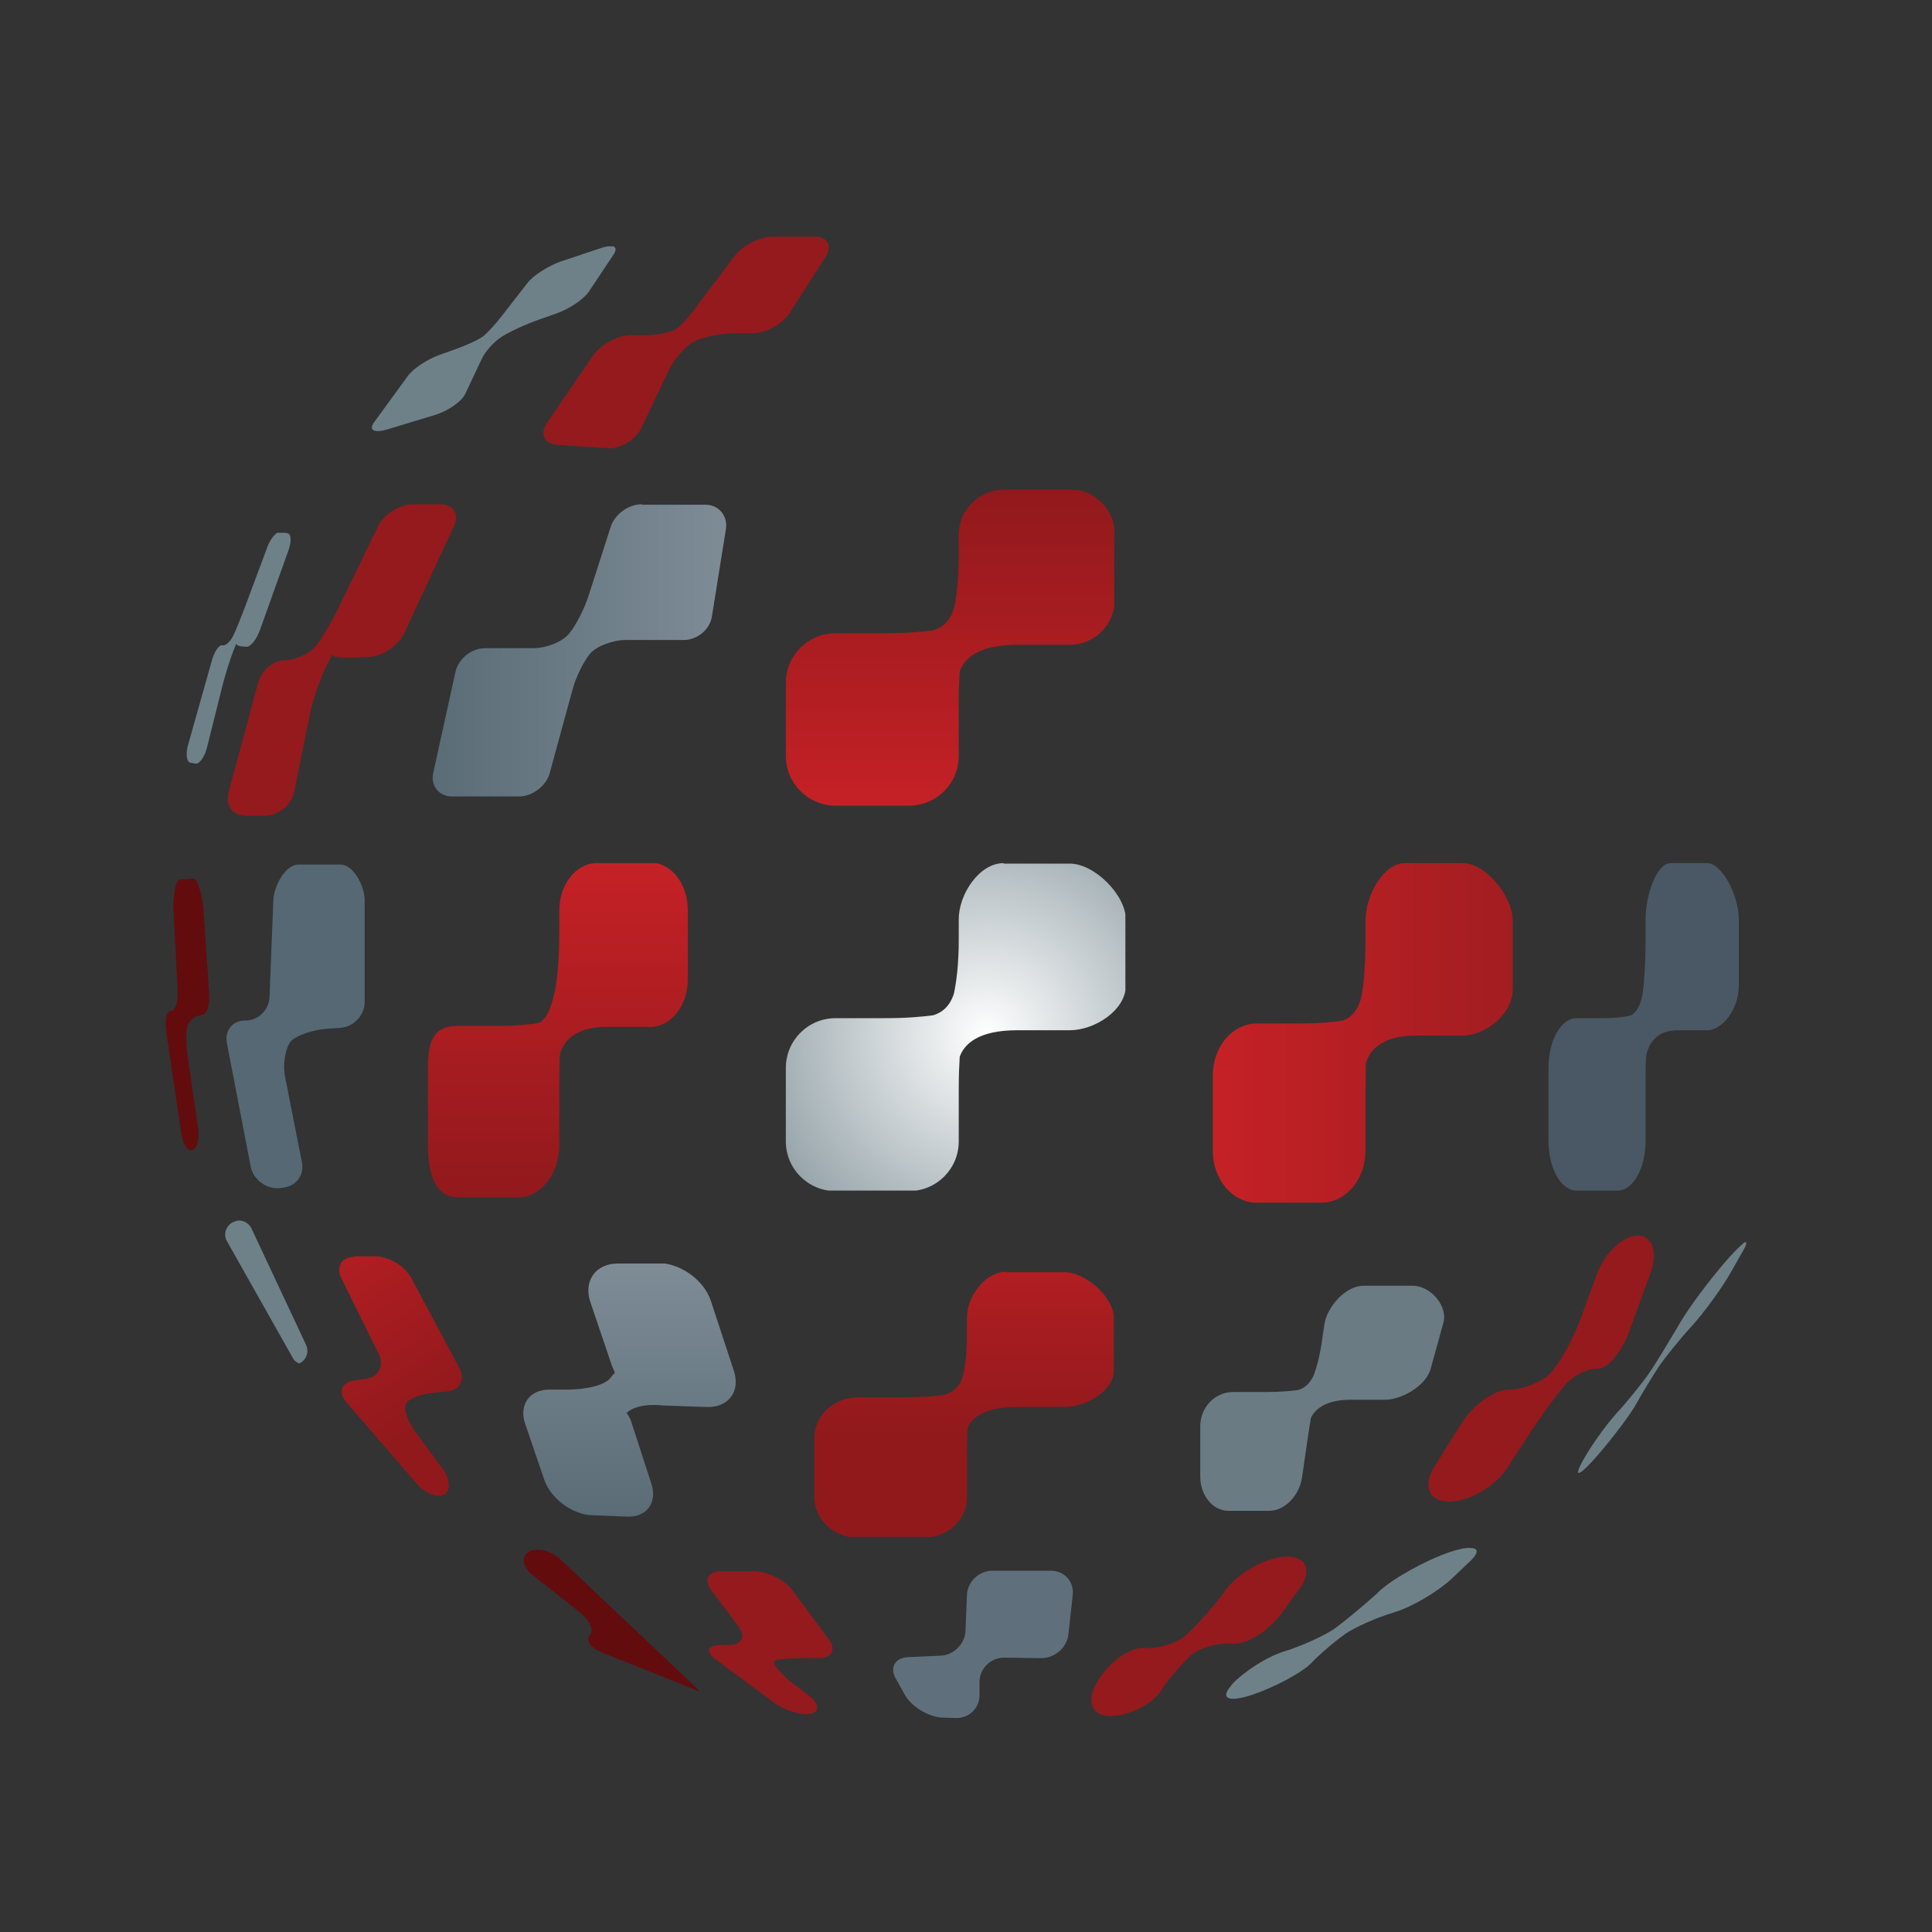
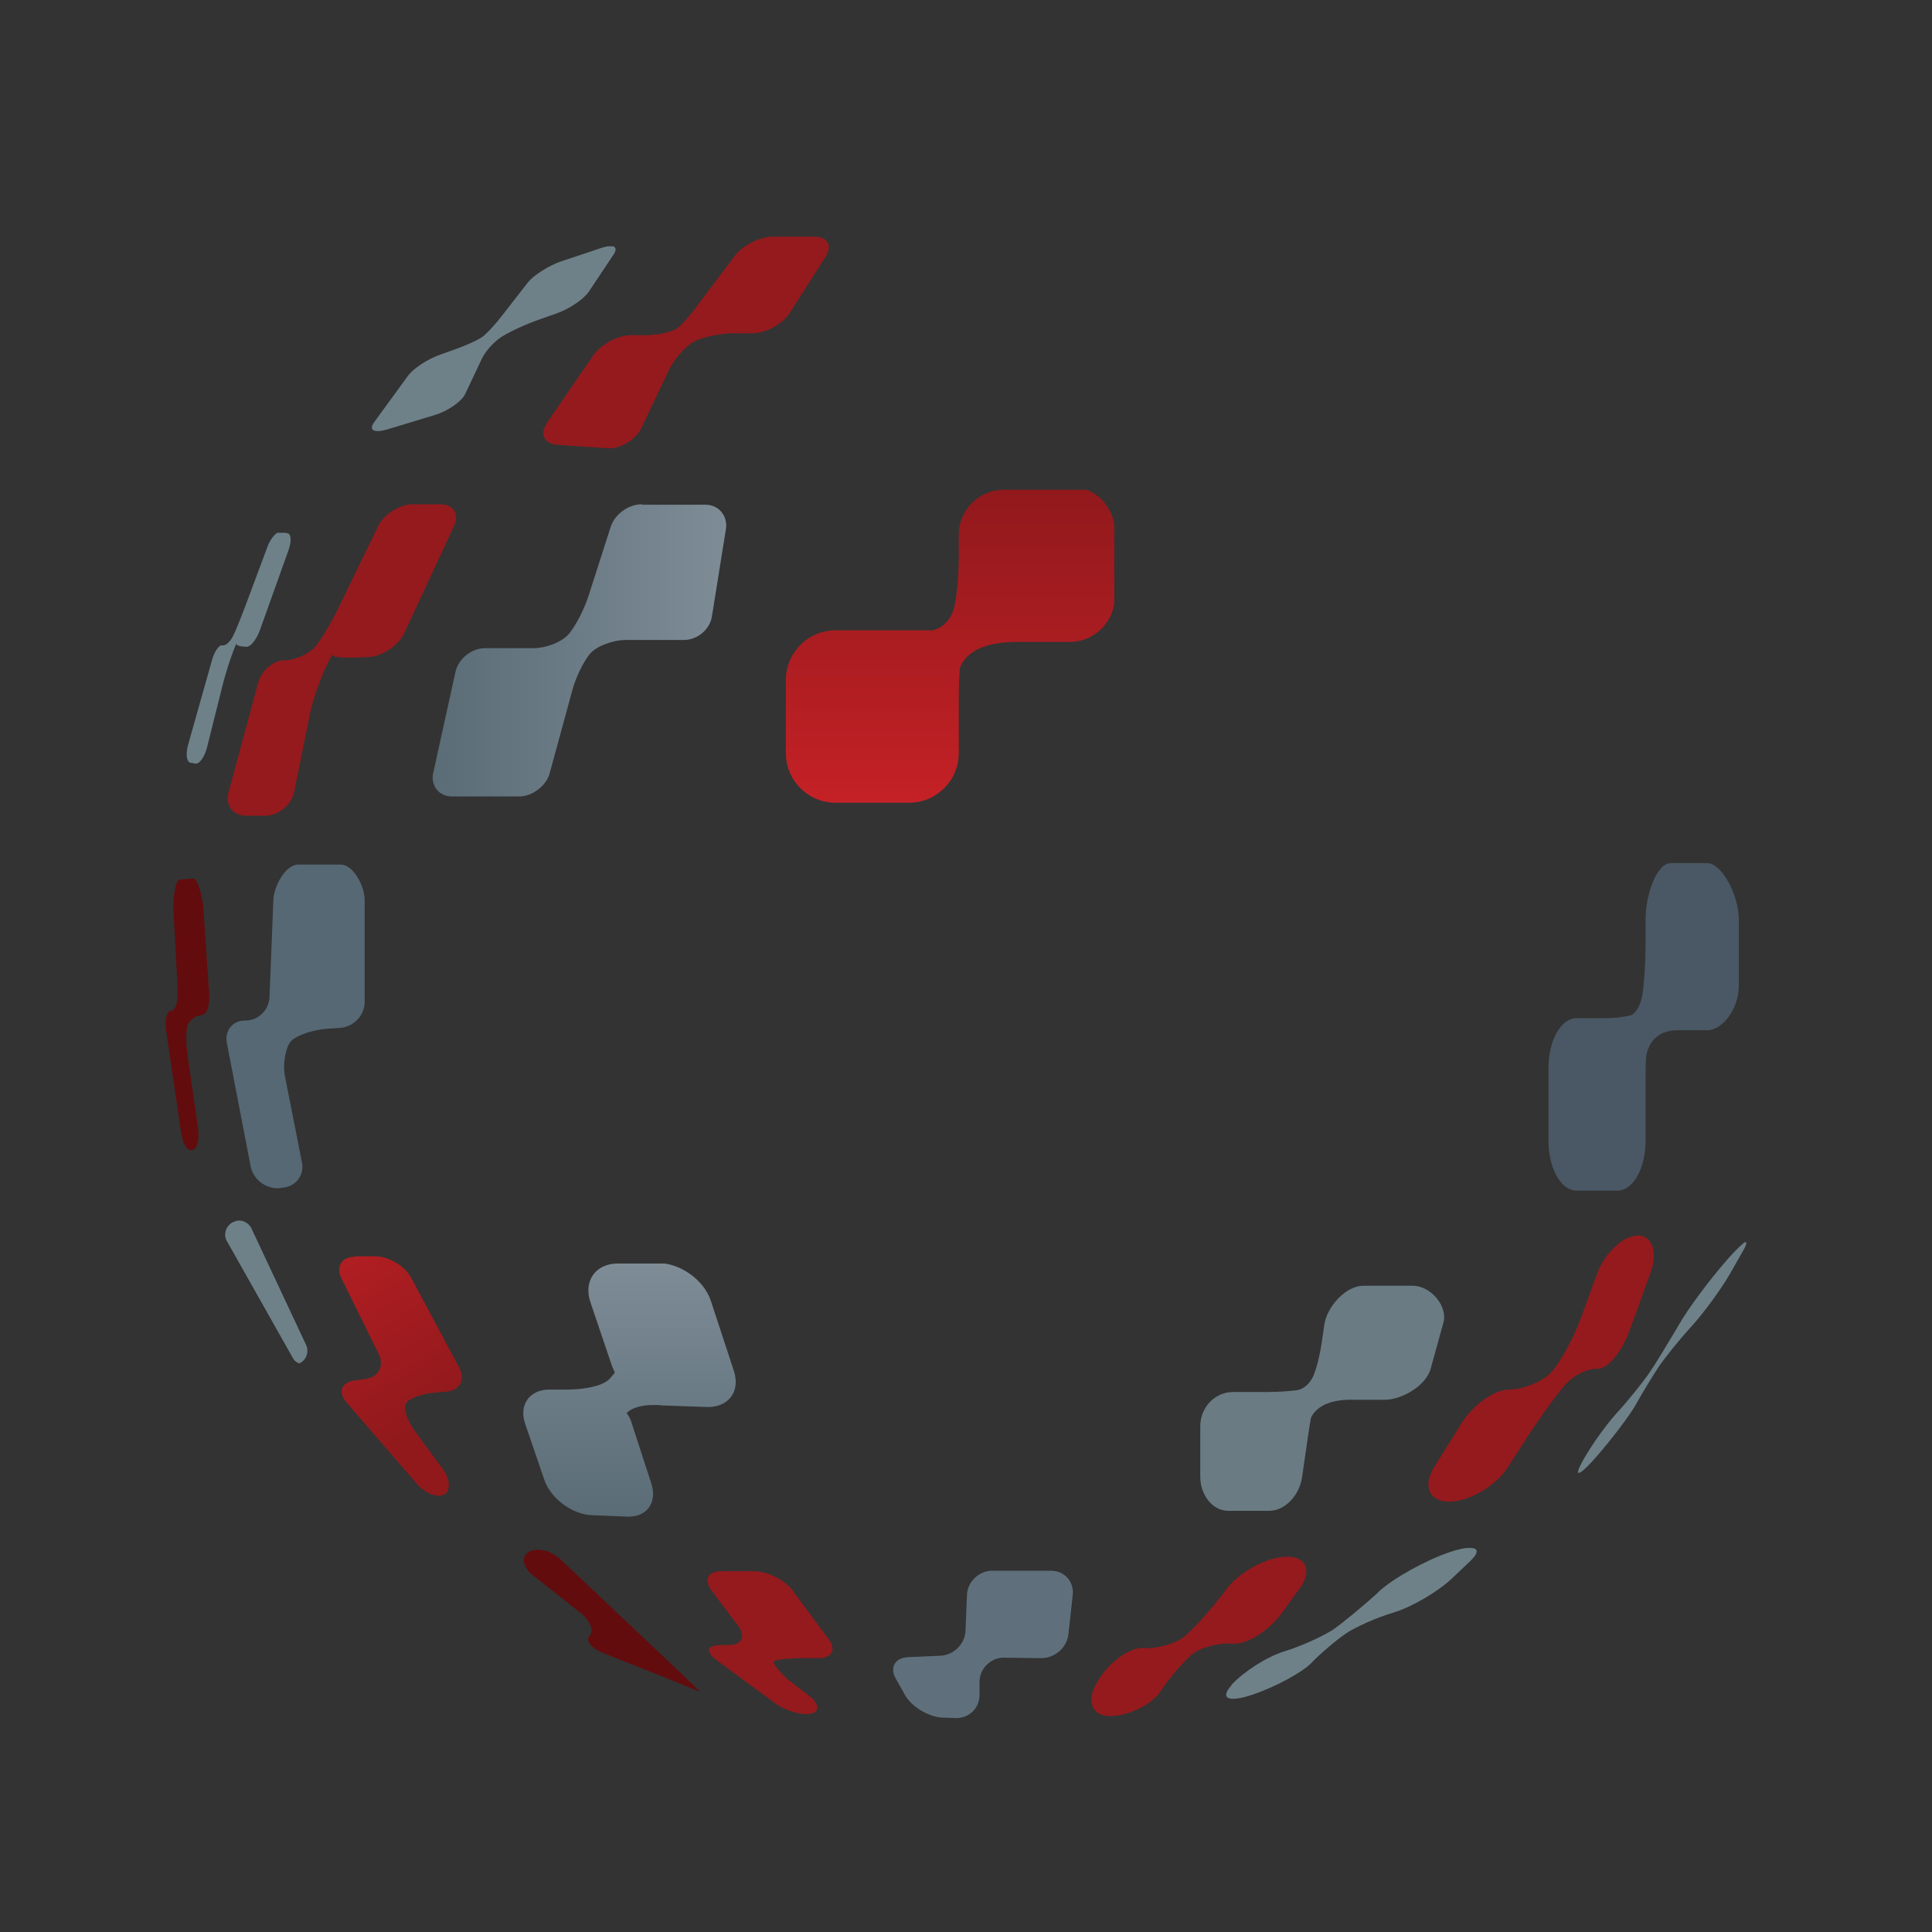
<svg xmlns="http://www.w3.org/2000/svg" xmlns:xlink="http://www.w3.org/1999/xlink" version="1.1" id="Layer_1" x="0px" y="0px" viewBox="0 0 400 400" style="enable-background:new 0 0 400 400;" xml:space="preserve">
  <rect x="0" y="0" width="400" height="400" fill="#333333" stroke="none" />
  <style type="text/css">
	.st0{clip-path:url(#SVGID_2_);fill:url(#SVGID_3_);}
	.st1{clip-path:url(#SVGID_5_);fill:url(#SVGID_6_);}
	.st2{clip-path:url(#SVGID_8_);fill:url(#SVGID_9_);}
	.st3{clip-path:url(#SVGID_11_);fill:url(#SVGID_12_);}
	.st4{fill:#941A1D;}
	.st5{clip-path:url(#SVGID_14_);fill:url(#SVGID_15_);}
	.st6{fill:#620C0E;}
	.st7{clip-path:url(#SVGID_17_);fill:url(#SVGID_18_);}
	.st8{fill:#4A5865;}
	.st9{clip-path:url(#SVGID_20_);fill:url(#SVGID_21_);}
	.st10{fill:#5F707C;}
	.st11{clip-path:url(#SVGID_23_);fill:url(#SVGID_24_);}
	.st12{fill:#556874;}
	.st13{clip-path:url(#SVGID_26_);fill:url(#SVGID_27_);}
	.st14{clip-path:url(#SVGID_29_);fill:url(#SVGID_30_);}
	.st15{clip-path:url(#SVGID_32_);fill:url(#SVGID_33_);}
	.st16{clip-path:url(#SVGID_35_);fill:url(#SVGID_36_);}
	.st17{clip-path:url(#SVGID_38_);}
	.st18{fill:url(#SVGID_39_);}
	.st19{fill:#6A7B83;}
</style>
  <g>
    <g>
      <defs>
-         <path id="SVGID_1_" d="M207.8,101.4c-5.1,0-9.3,4.2-9.3,9.3v4c0,5.5-0.5,9.1-1,11.3c-0.5,1.6-1.6,3.7-4.3,4.5     c-2.2,0.3-5.4,0.6-10.1,0.6H173c-5.7,0-10.3,4.6-10.3,10.3v15.1c0,5.7,4.6,10.3,10.3,10.3h15.2c5.7,0,10.3-4.6,10.3-10.3v-11     c0-2.8,0.1-4.9,0.2-6.5c0.9-2.6,3.8-5.5,11.9-5.5h10.9c5.1,0,9.3-4.2,9.3-9.3v-13.6c0-5.1-4.1-9.3-9.3-9.3H207.8z" />
+         <path id="SVGID_1_" d="M207.8,101.4c-5.1,0-9.3,4.2-9.3,9.3v4c0,5.5-0.5,9.1-1,11.3c-0.5,1.6-1.6,3.7-4.3,4.5     H173c-5.7,0-10.3,4.6-10.3,10.3v15.1c0,5.7,4.6,10.3,10.3,10.3h15.2c5.7,0,10.3-4.6,10.3-10.3v-11     c0-2.8,0.1-4.9,0.2-6.5c0.9-2.6,3.8-5.5,11.9-5.5h10.9c5.1,0,9.3-4.2,9.3-9.3v-13.6c0-5.1-4.1-9.3-9.3-9.3H207.8z" />
      </defs>
      <clipPath id="SVGID_2_">
        <use xlink:href="#SVGID_1_" style="overflow:visible;" />
      </clipPath>
      <linearGradient id="SVGID_3_" gradientUnits="userSpaceOnUse" x1="552.966" y1="3146.107" x2="562.187" y2="3146.107" gradientTransform="matrix(0 -7.099 -7.099 0 22531.443 4092.488)">
        <stop offset="0" style="stop-color:#C52126" />
        <stop offset="1" style="stop-color:#91191C" />
      </linearGradient>
      <rect x="162.7" y="101.4" class="st0" width="68" height="65.5" />
    </g>
    <g>
      <defs>
-         <path id="SVGID_4_" d="M290.9,178.7c-4.5,0-8.2,6.7-8.2,12v4.1c0,5.7-0.4,9.4-0.9,11.8c-0.4,1.6-1.4,3.9-3.8,4.7     c-1.9,0.3-4.8,0.6-8.9,0.6h-8.9c-5,0-9.1,4.8-9.1,10.7v15.7c0,5.9,4.1,10.7,9.1,10.7h13.4c5,0,9.1-4.8,9.1-10.7v-11.4     c0-2.9,0.1-5.1,0.1-6.8c0.8-2.7,3.3-5.7,10.5-5.7h9.6c4.5,0,10.3-4.3,10.3-9.6v-14.1c0-5.3-5.7-12-10.3-12H290.9z" />
-       </defs>
+         </defs>
      <clipPath id="SVGID_5_">
        <use xlink:href="#SVGID_4_" style="overflow:visible;" />
      </clipPath>
      <linearGradient id="SVGID_6_" gradientUnits="userSpaceOnUse" x1="145.279" y1="3576.158" x2="154.503" y2="3576.158" gradientTransform="matrix(6.745 0 0 -6.745 -728.829 24334.283)">
        <stop offset="0" style="stop-color:#C52126" />
        <stop offset="1" style="stop-color:#A21D21" />
      </linearGradient>
      <rect x="251" y="178.7" class="st1" width="62.2" height="70.4" />
    </g>
    <g>
      <defs>
-         <path id="SVGID_7_" d="M208.4,263.3c-4.5,0-8.2,5.2-8.2,9.4v3.2c0,4.5-0.4,7.3-0.9,9.2c-0.4,1.3-1.4,3-3.8,3.7     c-1.9,0.3-4.7,0.5-8.9,0.5h-8.9c-5,0-9.1,3.7-9.1,8.4v12.3c0,4.6,4.1,8.4,9.1,8.4h13.4c5,0,9.1-3.7,9.1-8.4V301     c0-2.2,0.1-4,0.1-5.3c0.8-2.1,3.3-4.4,10.5-4.4h9.6c4.5,0,10.2-3.4,10.2-7.5v-11c0-4.1-5.7-9.4-10.2-9.4H208.4z" />
-       </defs>
+         </defs>
      <clipPath id="SVGID_8_">
        <use xlink:href="#SVGID_7_" style="overflow:visible;" />
      </clipPath>
      <linearGradient id="SVGID_9_" gradientUnits="userSpaceOnUse" x1="612.95" y1="3145.704" x2="622.171" y2="3145.704" gradientTransform="matrix(0 -5.958 -5.958 0 18942.815 3948.781)">
        <stop offset="0" style="stop-color:#91191C" />
        <stop offset="1" style="stop-color:#C52126" />
      </linearGradient>
      <rect x="168.6" y="263.3" class="st2" width="62.1" height="54.9" />
    </g>
    <g>
      <defs>
-         <path id="SVGID_10_" d="M123.5,178.7c-4.2,0-7.7,4.4-7.7,9.8v4.2c0,5.8-0.4,9.6-0.8,12c-0.4,1.7-1.3,6.3-3.5,7.1     c-1.8,0.3-4.4,0.6-8.3,0.6h-8.4c-4.7,0-6.2,2.6-6.2,8.6v16c0,6,1.5,10.9,6.2,10.9h12.5c4.7,0,8.5-4.9,8.5-10.9v-11.7     c0-2.9,0-5.2,0.1-6.9c0.7-2.8,3.1-5.8,9.8-5.8h9c4.2,0,7.7-4.4,7.7-9.8v-14.4c0-5.4-3.4-9.8-7.7-9.8H123.5z" />
-       </defs>
+         </defs>
      <clipPath id="SVGID_11_">
        <use xlink:href="#SVGID_10_" style="overflow:visible;" />
      </clipPath>
      <linearGradient id="SVGID_12_" gradientUnits="userSpaceOnUse" x1="520.253" y1="3155.732" x2="529.475" y2="3155.732" gradientTransform="matrix(0 -7.518 -7.518 0 23839.586 4159.18)">
        <stop offset="0" style="stop-color:#91191C" />
        <stop offset="1" style="stop-color:#C52126" />
      </linearGradient>
      <rect x="88.6" y="178.7" class="st3" width="53.8" height="69.3" />
    </g>
    <g>
      <path class="st4" d="M321.1,284.2c1.8-1.9,4.6-7,6.2-11.3l3.4-9.3c1.6-4.3,5.4-7.8,8.4-7.8c3,0,4.2,3.5,2.6,7.8l-4.4,12.1    c-1.6,4.3-4.5,7.8-6.6,7.7c-2.1-0.1-5.2,1.5-6.9,3.6c-1.7,2-5.2,6.8-7.7,10.7l-4,6.2c-2.5,3.8-7.9,7-12.1,7    c-4.1,0-5.5-3.2-3.1-7.1l5.6-9c2.4-3.9,6.9-7.1,9.9-7.1C315.3,287.7,319.3,286.1,321.1,284.2" />
      <path class="st4" d="M246.7,342.6c1.8-1.5,5.5-2.5,8.4-2.3c2.9,0.3,7.4-2.5,10.2-6.2l3.7-5.1c2.7-3.7,1.6-6.7-2.5-6.7    s-9.7,3-12.5,6.6l-0.6,0.8c-2.8,3.7-6.5,7.8-8.3,9.2c-1.8,1.4-5.5,2.5-8.3,2.3s-7.1,2.8-9.5,6.8l-0.1,0.2    c-2.4,3.9-1.2,7.1,2.6,7.1s8.5-2.3,10.4-5C241.9,347.6,244.9,344.2,246.7,342.6" />
      <path class="st4" d="M160.3,343.9c0.5-0.3,3.1-0.6,5.9-0.6h3.3c2.8,0,3.7-1.8,2-4l-7.4-10c-1.6-2.2-5.2-4-8-4h-6.8    c-2.8,0-3.6,1.8-2,4l5.5,7.3c1.7,2.2,0.8,4-2,4h-1.6c-2.8,0-3.2,1.3-1,3l12.2,9c2.2,1.6,5.6,2.6,7.5,2.2c1.9-0.4,1.7-2.2-0.5-3.8    l-4.2-3.2C161.2,345.9,159.8,344.3,160.3,343.9" />
    </g>
    <g>
      <defs>
        <path id="SVGID_13_" d="M73.5,260.2c-2.8,0-4,2-2.8,4.5l7.7,15.6c1.2,2.5,0,4.8-2.7,5.2l-2.3,0.3c-2.7,0.4-3.5,2.4-1.7,4.5     l14.5,16.8c1.8,2.1,4.4,3.1,5.8,2.3c1.4-0.8,1.2-3.3-0.5-5.5l-5.6-7.6c-1.6-2.2-2.5-4.8-1.8-5.8c0.6-1,3.4-2,6.2-2.2l2.2-0.2     c2.7-0.2,3.9-2.4,2.6-4.9l-10-18.7c-1.3-2.4-4.6-4.4-7.4-4.4H73.5z" />
      </defs>
      <clipPath id="SVGID_14_">
        <use xlink:href="#SVGID_13_" style="overflow:visible;" />
      </clipPath>
      <linearGradient id="SVGID_15_" gradientUnits="userSpaceOnUse" x1="498.396" y1="2938.369" x2="507.618" y2="2938.369" gradientTransform="matrix(-3.603 -5.782 -5.782 3.603 18873.055 -7410.791)">
        <stop offset="0" style="stop-color:#91191C" />
        <stop offset="1" style="stop-color:#C52126" />
      </linearGradient>
      <polygon class="st5" points="77,322.3 47,274.2 88.8,248.1 118.8,296.3   " />
    </g>
    <g>
      <path class="st4" d="M152.1,53c1.6-2.2,5.2-4,8-4h8.5c2.8,0,3.8,1.9,2.3,4.2l-7.4,11.6c-1.5,2.3-4.9,4.2-7.7,4.2H152    c-2.8,0-6.5,0.8-8.3,1.7c-1.8,1-4.3,3.8-5.4,6.3l-5.5,11.6c-1.2,2.5-4.4,4.4-7.1,4.2l-10.3-0.7c-2.7-0.2-3.7-2.2-2.2-4.5l9.6-14    c1.6-2.3,5.1-4.2,7.8-4.2l2.9,0c2.8,0,5.8-0.7,6.8-1.5c1-0.8,3.1-3.2,4.7-5.5L152.1,53z" />
      <path class="st4" d="M78.3,108.9c1.2-2.5,4.5-4.5,7.2-4.5h5.6c2.8,0,4.1,2,2.9,4.5l-10.3,22.2c-1.2,2.5-4.4,4.7-7.1,4.9    c0,0-7.6,0.5-7.6-0.3s-1.4,2.1-1.4,2.1c-1.2,2.5-2.7,6.7-3.3,9.4L60.9,164c-0.6,2.7-3.3,4.9-6,4.9H51c-2.8,0-4.4-2.2-3.7-4.8    l6.1-22.6c0.7-2.7,3.2-4.8,5.5-4.8c2.3,0,5.3-1.4,6.6-3.1c1.3-1.7,3.3-5.1,4.5-7.6L78.3,108.9z" />
      <path class="st6" d="M141.5,346.9c2,1.9,3.5,3.4,3.3,3.3c-0.2-0.1-2.4-0.9-4.9-2l-14.9-5.9c-2.6-1-3.9-2.7-2.9-3.7    c1-1,0-3.2-2.2-4.9l-9.5-7.5c-2.2-1.7-2.6-3.9-0.9-4.9c1.6-1,4.6-0.3,6.6,1.6L141.5,346.9z" />
      <path class="st6" d="M38.8,212.4c0.3-1,1.4-1.9,2.3-2.1l0.9-0.2c0.9-0.2,1.5-2.2,1.3-4.5l-1.2-17.7c-0.2-2.3-1.2-6.1-2.1-6    l-2.8,0.2c-0.9,0.1-1.4,3.9-1.3,6.2l0.9,16.8c0.1,2.3-0.5,4.2-1.4,4.2c-0.9,0-1.3,1.8-1,4.1l3.1,21.1c0.3,2.2,1.3,3.9,2.2,3.6    L40,238c0.9-0.2,1.3-2.3,1-4.5l-2.2-15.2C38.5,216,38.5,213.4,38.8,212.4" />
    </g>
    <g>
      <defs>
-         <path id="SVGID_16_" d="M207.8,178.7c-5.1,0-9.3,6.5-9.3,11.6v4c0,5.5-0.5,9-1,11.4c-0.5,1.6-1.6,3.7-4.3,4.5     c-2.2,0.3-5.4,0.6-10.1,0.6H173c-5.7,0-10.3,4.6-10.3,10.3v15.2c0,5.7,4.6,10.3,10.3,10.3h15.2c5.7,0,10.3-4.6,10.3-10.3v-11     c0-2.8,0.1-4.9,0.2-6.5c0.9-2.6,3.8-5.5,11.9-5.5h10.9c5.1,0,11.6-4.1,11.6-9.3v-13.6c0-5.1-6.5-11.6-11.6-11.6H207.8z" />
-       </defs>
+         </defs>
      <clipPath id="SVGID_17_">
        <use xlink:href="#SVGID_16_" style="overflow:visible;" />
      </clipPath>
      <radialGradient id="SVGID_18_" cx="139.022" cy="3539.425" r="9.222" gradientTransform="matrix(7.37 0 0 -7.371 -820.425 26303.24)" gradientUnits="userSpaceOnUse">
        <stop offset="0" style="stop-color:#FFFFFF" />
        <stop offset="1" style="stop-color:#6E8189" />
      </radialGradient>
-       <rect x="162.7" y="178.7" class="st7" width="70.3" height="67.8" />
    </g>
    <g>
      <path class="st8" d="M353.5,178.7h-7.6c-2.9,0-5.2,6.5-5.2,11.6v4c0,5.5-0.3,9.1-0.6,11.4c-0.3,1.6-0.9,3.7-2.4,4.5    c-1.2,0.3-3,0.6-5.6,0.6h-5.7c-3.2,0-5.8,4.6-5.8,10.3v15.1c0,5.7,2.6,10.3,5.8,10.3h8.5c3.2,0,5.8-4.6,5.8-10.3v-11    c0-2.8,0-4.9,0.1-6.5c0.5-2.6,2.1-5.4,6.6-5.4h6.1c2.9,0,6.5-4.1,6.5-9.3v-13.6C360,185.2,356.4,178.7,353.5,178.7" />
    </g>
    <g>
      <defs>
        <path id="SVGID_19_" d="M127.9,261.6c-4.6,0-7.1,3.6-5.7,7.9l4.5,13.3c0.2,0.5,0.4,0.9,0.6,1.4l0,0l-1.2,1.4     c-2.1,1.9-7.2,2.1-8.6,2.1h-3.8c-4,0-6.3,3.1-5,7l4,11.7c1.3,3.8,5.7,7.1,9.7,7.3l7.4,0.3c4,0.2,6.3-2.8,5.1-6.7l-4.1-12.6     c-0.2-0.8-0.6-1.5-1.1-2.2l0.1,0l0.2-0.2c2.5-2,7.4-1.3,7.4-1.3v0c0.1,0,0.3,0,0.4,0l8.4,0.3c4.6,0.2,7.2-3.2,5.7-7.6l-4.7-14.3     c-1.4-4.4-6.4-7.9-10.9-7.9H127.9z" />
      </defs>
      <clipPath id="SVGID_20_">
        <use xlink:href="#SVGID_19_" style="overflow:visible;" />
      </clipPath>
      <linearGradient id="SVGID_21_" gradientUnits="userSpaceOnUse" x1="633.794" y1="3156.567" x2="643.016" y2="3156.567" gradientTransform="matrix(0 -5.677 -5.677 0 18048.883 3911.689)">
        <stop offset="0" style="stop-color:#5A6C76" />
        <stop offset="1" style="stop-color:#7E8C96" />
      </linearGradient>
      <rect x="107.4" y="261.6" class="st9" width="45.9" height="52.5" />
    </g>
    <g>
      <path class="st10" d="M215.6,343.3c2.8,0,5.3-2.2,5.6-4.9l0.9-8.2c0.3-2.7-1.7-5-4.5-5h-12.2c-2.7,0-5.1,2.3-5.2,5l-0.3,7.4    c-0.1,2.8-2.5,5.1-5.2,5.2l-6.7,0.3c-2.7,0.1-3.9,2.2-2.5,4.5l1.9,3.4c1.4,2.4,4.8,4.4,7.5,4.6l2.9,0.1c2.8,0.1,5-2,5-4.8v-2.7    c0-2.7,2.3-5,5-5L215.6,343.3z" />
    </g>
    <g>
      <defs>
        <path id="SVGID_22_" d="M132.9,104.4c-2.8,0-5.7,2.1-6.5,4.8l-4.5,14c-0.8,2.6-2.6,6.2-4,7.9c-1.3,1.7-4.7,3.1-7.5,3.1h-10     c-2.8,0-5.5,2.2-6.1,4.9L89.7,160c-0.6,2.7,1.2,4.9,3.9,4.9h13.9c2.7,0,5.6-2.2,6.3-4.8l4.7-17.2c0.7-2.7,2.4-6.1,3.7-7.6     c1.3-1.5,4.6-2.8,7.4-2.8h12c2.8,0,5.4-2.2,5.8-4.9l2.9-18.1c0.4-2.7-1.5-5-4.2-5H132.9z" />
      </defs>
      <clipPath id="SVGID_23_">
        <use xlink:href="#SVGID_22_" style="overflow:visible;" />
      </clipPath>
      <linearGradient id="SVGID_24_" gradientUnits="userSpaceOnUse" x1="123.598" y1="3596.811" x2="132.819" y2="3596.811" gradientTransform="matrix(6.593 0 0 -6.593 -725.29 23846.752)">
        <stop offset="0" style="stop-color:#5A6C76" />
        <stop offset="1" style="stop-color:#7E8C96" />
      </linearGradient>
      <rect x="89" y="104.4" class="st11" width="61.7" height="60.5" />
    </g>
    <g>
      <path class="st12" d="M60.4,215.4c1.2-1.1,4.5-2.2,7.2-2.4l2.9-0.2c2.7-0.2,5-2.6,5-5.3v-21.2c0-2.8-2.3-7.3-5-7.3h-8.7    c-2.8,0-5.1,4.6-5.2,7.3l-0.8,20.1c-0.1,2.7-2.3,4.9-5,4.9c-2.6-0.1-4.4,2.1-3.8,4.8l4.9,25.4c0.5,2.7,3.2,4.7,5.9,4.5l0.7-0.1    c2.7-0.2,4.6-2.6,4-5.3l-3.6-18.3C58.6,219.7,59.2,216.6,60.4,215.4" />
    </g>
    <g>
      <defs>
        <path id="SVGID_25_" d="M300.3,321.3c-5.1,1.7-11.7,5.4-14.7,8.1L285,330c-3,2.7-7,6-9,7.4c-2,1.3-6.5,3.4-10.1,4.5     c-3.6,1.1-8.4,4.2-10.9,6.9l-0.1,0.2c-2.4,2.7-0.5,3.5,4.3,1.9c4.8-1.6,10.3-4.6,12.2-6.5c1.9-2,5.1-4.7,7.1-6.1     c2-1.4,6.5-3.4,10.2-4.5c3.6-1.1,8.9-4.2,11.8-6.9l3.9-3.7c1.8-1.7,1.7-2.7,0.1-2.7C303.6,320.4,302.1,320.7,300.3,321.3" />
      </defs>
      <clipPath id="SVGID_26_">
        <use xlink:href="#SVGID_25_" style="overflow:visible;" />
      </clipPath>
      <radialGradient id="SVGID_27_" cx="139.022" cy="3539.42" r="9.222" gradientTransform="matrix(7.37 0 0 -7.371 -820.439 26303.56)" gradientUnits="userSpaceOnUse">
        <stop offset="0" style="stop-color:#FFFFFF" />
        <stop offset="1" style="stop-color:#6E8189" />
      </radialGradient>
      <rect x="252.6" y="320.4" class="st13" width="53.6" height="32.1" />
    </g>
    <g>
      <defs>
        <path id="SVGID_28_" d="M357.6,260.8c-3.6,4.1-8,10-9.9,13.3l-0.4,0.7c-1.9,3.2-4.5,7.5-5.8,9.4c-1.3,1.9-4.4,5.8-6.9,8.5     c-2.5,2.8-5.7,7.4-7.2,10.3l-0.1,0.2c-1.5,2.9,0,2.1,3.3-1.7c3.3-3.8,7-8.7,8.2-10.9c1.2-2.2,3.3-5.6,4.6-7.6     c1.3-1.9,4.4-5.8,7-8.6c2.5-2.8,6.1-7.7,7.9-10.9l2.5-4.4c0.8-1.3,0.9-2,0.6-2C361.1,257.2,359.7,258.4,357.6,260.8" />
      </defs>
      <clipPath id="SVGID_29_">
        <use xlink:href="#SVGID_28_" style="overflow:visible;" />
      </clipPath>
      <radialGradient id="SVGID_30_" cx="139.022" cy="3539.418" r="9.222" gradientTransform="matrix(7.37 0 0 -7.371 -820.442 26303.621)" gradientUnits="userSpaceOnUse">
        <stop offset="0" style="stop-color:#FFFFFF" />
        <stop offset="1" style="stop-color:#6E8189" />
      </radialGradient>
      <rect x="325.9" y="257.2" class="st14" width="35.9" height="48.8" />
    </g>
    <g>
      <defs>
        <path id="SVGID_31_" d="M124.3,51.4l-8.1,2.7c-2.6,0.9-5.8,2.9-7,4.5l-5.3,6.8c-1.2,1.6-2.9,3.4-3.7,4.1c-0.8,0.7-3.6,2-6.2,2.9     l-2.8,1c-2.6,0.9-5.7,2.9-6.8,4.5l-7,9.6c-1.1,1.6,0.1,2.2,2.8,1.4l9.9-3c2.6-0.8,5.4-2.7,6.2-4.3l3.4-7.2     c0.7-1.6,2.6-3.7,4.2-4.7c1.6-1,5-2.6,7.6-3.5l3.7-1.3c2.6-0.9,5.6-2.9,6.7-4.5l5.2-7.8c0.7-1.1,0.3-1.7-0.8-1.7     C125.9,51,125.1,51.1,124.3,51.4" />
      </defs>
      <clipPath id="SVGID_32_">
        <use xlink:href="#SVGID_31_" style="overflow:visible;" />
      </clipPath>
      <radialGradient id="SVGID_33_" cx="139.022" cy="3539.431" r="9.222" gradientTransform="matrix(7.37 0 0 -7.37 -820.409 26302.863)" gradientUnits="userSpaceOnUse">
        <stop offset="0" style="stop-color:#FFFFFF" />
        <stop offset="1" style="stop-color:#6E8189" />
      </radialGradient>
      <rect x="76.3" y="51" class="st15" width="51.6" height="38.7" />
    </g>
    <g>
      <defs>
        <path id="SVGID_34_" d="M48.1,253.1c-1.4,0.8-1.9,2.6-1.1,3.9l13.6,24.1c0.3,0.6,0.8,1,1.4,1.2c0.1-0.1,0.2-0.2,0.3-0.2     c1.3-0.8,1.7-2.5,1-3.8l-11.3-24.1c-0.5-0.9-1.5-1.5-2.5-1.5C49,252.7,48.6,252.9,48.1,253.1" />
      </defs>
      <clipPath id="SVGID_35_">
        <use xlink:href="#SVGID_34_" style="overflow:visible;" />
      </clipPath>
      <radialGradient id="SVGID_36_" cx="139.023" cy="3539.405" r="9.222" gradientTransform="matrix(7.371 0 0 -7.371 -820.475 26304.383)" gradientUnits="userSpaceOnUse">
        <stop offset="0" style="stop-color:#FFFFFF" />
        <stop offset="1" style="stop-color:#6E8189" />
      </radialGradient>
      <rect x="46.2" y="252.7" class="st16" width="17.9" height="29.7" />
    </g>
    <g>
      <defs>
        <path id="SVGID_37_" d="M55.3,113.4L50.6,126c-0.7,1.8-1.7,4.4-2.3,5.6c-0.6,1.2-1.6,2.2-2.3,2c-0.7-0.1-1.7,1.4-2.2,3.4l-4.8,17     c-0.6,2-0.4,3.7,0.4,3.9l1.1,0.2c0.8,0.1,1.9-1.4,2.4-3.5l3.2-12.8c0.5-2,1.5-5.2,2.2-7c0,0,0.8-2.1,0.7-1.5     c-0.1,0.6,2.1,0.6,2.1,0.6c0.8,0,2-1.5,2.7-3.4l5.9-16.5c0.7-1.9,0.6-3.5-0.2-3.6l-1.6-0.3c0,0-0.1,0-0.1,0     C57.1,110.3,55.9,111.6,55.3,113.4" />
      </defs>
      <clipPath id="SVGID_38_">
        <use xlink:href="#SVGID_37_" style="overflow:visible;" />
      </clipPath>
      <g class="st17">
        <radialGradient id="SVGID_39_" cx="139.024" cy="3539.378" r="9.222" gradientTransform="matrix(7.371 0 0 -7.372 -820.544 26305.992)" gradientUnits="userSpaceOnUse">
          <stop offset="0" style="stop-color:#FFFFFF" />
          <stop offset="1" style="stop-color:#6E8189" />
        </radialGradient>
        <rect x="38.5" y="110.3" class="st18" width="22" height="48.1" />
      </g>
    </g>
    <g>
      <g>
        <path class="st19" d="M292.5,266.2h-10.2c-3.8,0-7.6,4.5-8.1,8l-0.4,2.7c-0.5,3.8-1.2,6.2-1.8,7.8c-0.5,1.1-1.4,2.6-3.3,3.1     c-1.5,0.2-3.6,0.4-6.7,0.4h-6.7c-3.8,0-6.8,3.2-6.8,7.1v10.4c0,3.9,2.6,7.1,5.8,7.1h8.5c3.2,0,6.3-3.2,6.8-7.1l1.1-7.6     c0.3-1.9,0.5-3.4,0.7-4.5c0.8-1.8,3-3.8,8.3-3.8h7.1c3.3,0,8.4-2.8,9.4-6.4l2.6-9.4C299.9,270.6,296.3,266.2,292.5,266.2" />
      </g>
    </g>
  </g>
</svg>